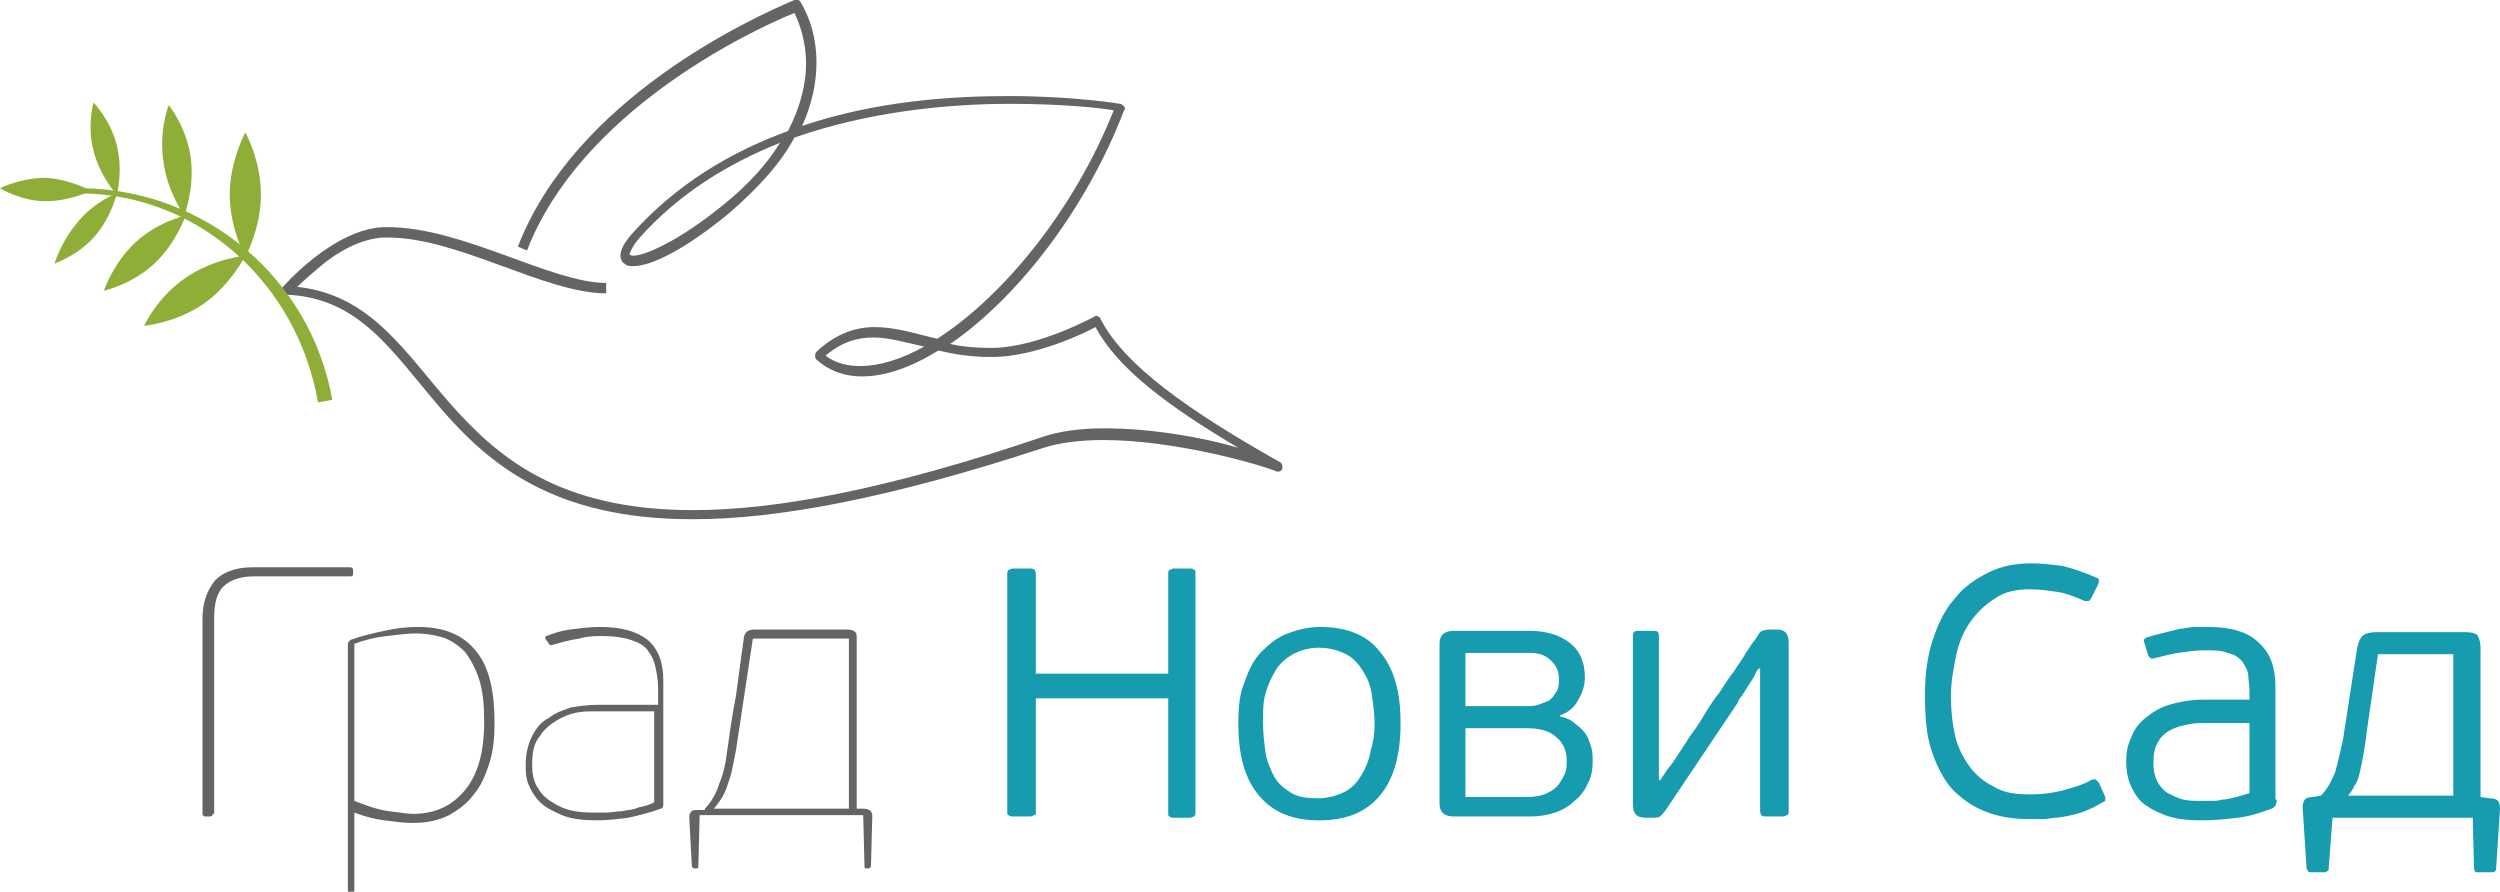
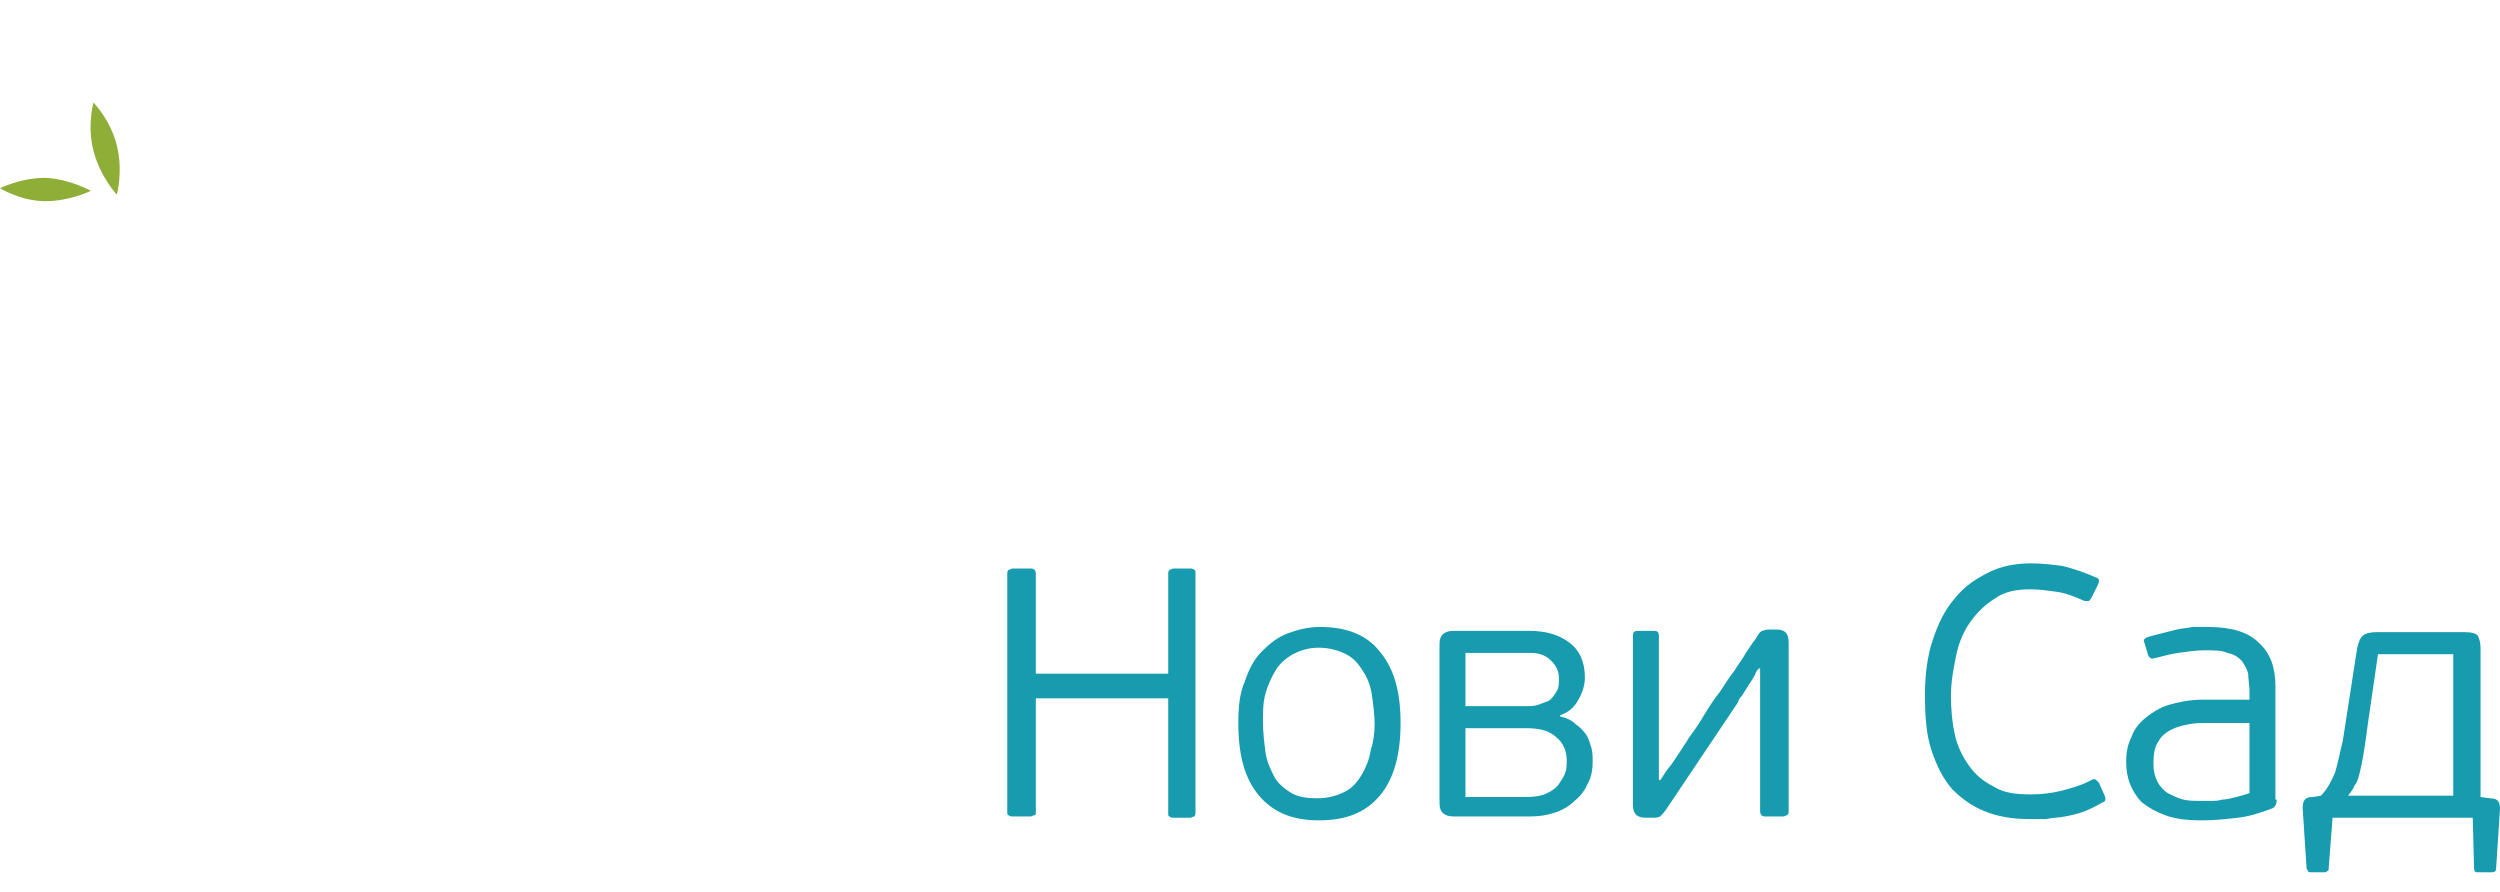
<svg xmlns="http://www.w3.org/2000/svg" xml:space="preserve" id="Layer_2_00000148632462854707802910000003361345642983092922_" x="0" y="0" version="1.1" viewBox="0 0 192.6 68.7">
  <style>.st0{fill:#636465}.st1{fill:#179baf}.st2{fill:#8eae38}</style>
-   <path d="M16.4 62.7c0 .1-.1.2-.2.2h-.4c-.1 0-.2-.1-.2-.2v-15c0-1.2.3-2.1.9-2.9.6-.7 1.6-1.1 3-1.1H27c.1 0 .2.1.2.2v.3c0 .1 0 .2-.2.2h-7.4c-1.1 0-1.9.3-2.4.8s-.7 1.3-.7 2.4v15.1h-.1zM36.7 50.2c-1-1.3-2.5-1.9-4.5-1.9-.9 0-1.7.1-2.6.3-.9.2-1.8.4-2.6.7-.1.1-.2.2-.2.3v19c0 .1 0 .1.1.1h.3c.1 0 .1 0 .1-.1v-6c.8.3 1.5.5 2.3.6.8.1 1.5.2 2.2.2 1.1 0 2-.2 2.8-.6.7-.4 1.4-.9 1.9-1.6.6-.7.9-1.5 1.2-2.4.3-.9.4-2 .4-3.1 0-2.4-.4-4.3-1.4-5.5zm-.9 10.7c-1 1.2-2.3 1.8-4 1.8-.4 0-.9-.1-1.8-.2-.8-.1-1.7-.4-2.7-.8V49.6c.8-.3 1.6-.5 2.5-.6.9-.1 1.6-.2 2.2-.2.7 0 1.4.1 2.1.3.6.2 1.2.6 1.7 1.1.4.5.8 1.2 1.1 2.1.3.9.4 2 .4 3.3 0 2.4-.5 4.1-1.5 5.3zM49.9 49.3c-.9-.7-2.1-1-3.7-1-.8 0-1.5.1-2.3.2-.7.1-1.3.3-1.8.5-.1 0-.1.1-.1.2l.3.4c0 .1.1.1.2.1.7-.2 1.4-.4 2.1-.5.7-.2 1.3-.2 1.8-.2.9 0 1.6.1 2.2.3.6.2 1 .4 1.3.8.3.4.5.8.6 1.3s.2 1 .2 1.6v1.3H46c-.7 0-1.4.1-2 .2-.6.2-1.2.4-1.7.8-.6.3-1 .8-1.3 1.4-.3.6-.5 1.3-.5 2.2 0 .5 0 1 .2 1.5s.5 1 .9 1.4c.4.4 1 .7 1.7 1s1.6.4 2.7.4c.8 0 1.6-.1 2.4-.2.9-.2 1.7-.4 2.5-.7.1 0 .2-.1.2-.3v-9.6c0-1.4-.4-2.4-1.2-3.1zm.5 12.5c-.3.2-.7.3-1.2.4-.4.2-.9.2-1.3.3-.4 0-.8.1-1.2.1h-.8c-.5 0-1 0-1.6-.1-.6-.1-1.1-.3-1.6-.6s-.9-.6-1.2-1.1c-.3-.4-.5-1-.5-1.8 0-1 .1-1.7.6-2.3.3-.5.8-.9 1.3-1.2s1-.5 1.5-.6c.6-.1 1-.1 1.3-.1h4.7v7zM67.1 62.5c-.1-.1-.3-.2-.6-.2H66V49.2c0-.2 0-.4-.1-.5-.1-.1-.3-.2-.6-.2h-7.2c-.3 0-.5.1-.6.2-.1.1-.2.3-.2.5-.2 1.4-.4 2.9-.6 4.4-.3 1.5-.5 3-.7 4.4-.1.9-.3 1.7-.6 2.4-.2.7-.6 1.4-1.1 1.9v.1h-.5c-.3 0-.5 0-.6.2-.1.1-.1.3-.1.4l.2 3.7c0 .1.1.2.2.2h.2c.1 0 .1-.1.1-.2l.1-3.9h12.6l.1 3.9c0 .1 0 .2.1.2h.2c.1 0 .2-.1.2-.2l.1-3.8c0-.1 0-.2-.1-.4zm-1.7-.2H55c.5-.6.9-1.2 1.1-2 .3-.7.4-1.6.6-2.5l1.3-8.6h7.4v13.1z" class="st0" />
  <path d="M79.7 62.8c-.1 0-.2.1-.3.1H78c-.1 0-.2 0-.3-.1-.1 0-.1-.1-.1-.3V44.2c0-.1 0-.2.1-.3.1 0 .2-.1.3-.1h1.4c.1 0 .2 0 .3.1 0 0 .1.1.1.3v7.7H90v-7.7c0-.1 0-.2.1-.3.1 0 .2-.1.3-.1h1.3c.1 0 .2 0 .3.1.1 0 .1.1.1.3v18.4c0 .1 0 .2-.1.3-.1 0-.2.1-.3.1h-1.3c-.1 0-.2 0-.3-.1-.1 0-.1-.1-.1-.3v-8.8H79.8v8.8c0 .1 0 .2-.1.2zM106.3 50.2c-1-1.3-2.6-1.9-4.6-1.9-.9 0-1.7.2-2.5.5s-1.4.8-2 1.4c-.6.6-1 1.4-1.3 2.3-.4.9-.5 2-.5 3.2 0 2.5.5 4.3 1.6 5.6 1.1 1.3 2.6 1.9 4.6 1.9 2.1 0 3.6-.6 4.7-1.9 1.1-1.3 1.6-3.2 1.6-5.6 0-2.4-.5-4.2-1.6-5.5zm-.7 7.6c-.1.7-.4 1.4-.7 1.9-.3.5-.7 1-1.3 1.3-.6.3-1.3.5-2.1.5s-1.5-.1-2-.4c-.5-.3-1-.7-1.3-1.2-.3-.6-.6-1.2-.7-1.9-.1-.8-.2-1.5-.2-2.4 0-.8 0-1.5.2-2.2.2-.7.5-1.3.8-1.8.3-.5.8-.9 1.3-1.2.6-.3 1.2-.5 2-.5s1.5.2 2.1.5c.6.3 1 .8 1.3 1.3.4.6.6 1.2.7 1.9.1.7.2 1.5.2 2.2s-.1 1.4-.3 2zM122.6 57.6c-.1-.3-.2-.7-.4-1-.2-.3-.5-.6-.8-.8-.3-.3-.7-.5-1.2-.6v-.1c.6-.2 1.1-.6 1.4-1.2.3-.5.5-1.1.5-1.7 0-1.2-.4-2.1-1.2-2.7s-1.8-.9-3.1-.9H112c-.7 0-1.1.3-1.1 1v12.3c0 .7.4 1 1.1 1h5.9c.7 0 1.3-.1 1.9-.3.6-.2 1.1-.5 1.5-.9.4-.3.8-.8 1-1.3.3-.5.4-1.1.4-1.7 0-.4 0-.7-.1-1.1zm-9.7-7.3h5c.7 0 1.2.2 1.6.6.4.4.6.8.6 1.4 0 .4 0 .7-.2 1-.2.3-.3.5-.6.7-.3.1-.5.2-.8.3-.3.1-.6.1-.8.1h-4.8v-4.1zm7.7 9.2c-.1.3-.3.6-.5.9-.2.3-.5.5-.9.7-.4.2-.9.3-1.6.3h-4.7v-5.3h4.7c1 0 1.8.2 2.3.7.5.4.8 1 .8 1.8 0 .3 0 .6-.1.9zM125.8 49c0-.3.1-.4.4-.4h1.2c.3 0 .4.1.4.4v11.1h.1c.1-.1.2-.3.4-.6s.4-.5.6-.8l.6-.9c.2-.3.3-.5.4-.6.1-.2.3-.5.6-.9s.6-.9.9-1.4c.3-.5.7-1.1 1.1-1.6.4-.6.7-1.1 1.1-1.6.3-.5.7-1 .9-1.4.3-.4.5-.8.7-1 .2-.3.3-.5.4-.6.1-.1.4-.2.7-.2h.6c.6 0 .9.3.9 1v13c0 .1 0 .2-.1.3-.1 0-.2.1-.3.1H136c-.1 0-.2 0-.3-.1 0 0-.1-.1-.1-.3v-11h-.1c-.1.1-.2.2-.3.5-.1.2-.3.5-.5.8s-.3.5-.5.8c-.2.2-.3.4-.3.5l-5.5 8.2c-.2.3-.4.5-.5.6-.2.1-.4.1-.6.1h-.5c-.7 0-1-.3-1-1V49zM156.5 61.2c.8 0 1.6-.1 2.4-.3.7-.2 1.5-.4 2.2-.8.2-.1.3-.1.4 0l.2.2.4.9c.1.2.1.3.1.4 0 .1-.1.2-.2.2-.5.3-.9.5-1.4.7s-1 .3-1.5.4c-.5.1-1 .1-1.5.2h-1.3c-1.3 0-2.4-.2-3.4-.6-1-.4-1.8-1-2.5-1.7-.7-.8-1.2-1.8-1.6-3-.4-1.2-.5-2.6-.5-4.3 0-1.6.2-3 .6-4.2.4-1.2.9-2.3 1.7-3.2.7-.9 1.6-1.5 2.6-2s2.1-.7 3.3-.7c.8 0 1.6.1 2.4.2.8.2 1.7.5 2.6.9.1 0 .2.1.2.2s0 .2-.1.4l-.5 1c-.1.1-.1.2-.2.2h-.3c-.7-.3-1.4-.6-2.1-.7-.7-.1-1.4-.2-2.1-.2-1.1 0-2 .2-2.7.7-.8.5-1.4 1.1-1.9 1.8s-.9 1.6-1.1 2.6c-.2 1-.4 2-.4 3.1s.1 2.1.3 3 .6 1.7 1.1 2.4 1.1 1.2 1.9 1.6c.8.5 1.7.6 2.9.6zM175.3 61.6v-8.7c0-1.5-.4-2.6-1.3-3.4-.8-.8-2.1-1.2-3.9-1.2h-1.2c-.4.1-.8.1-1.2.2l-1.2.3c-.4.1-.8.2-1.1.3-.2.1-.3.2-.2.4l.3 1c.1.1.1.2.2.2.1.1.2 0 .3 0 .5-.1 1.1-.3 1.8-.4.7-.1 1.4-.2 2-.2.8 0 1.4 0 1.8.2.5.1.8.3 1.1.6.2.3.4.6.5 1 0 .4.1.9.1 1.3v.7h-3.6c-1 0-1.9.2-2.6.4-.7.2-1.3.6-1.8 1s-.9.9-1.1 1.5c-.3.6-.4 1.2-.4 1.9 0 .6.1 1.2.3 1.7.2.5.5 1 .9 1.4.5.4 1 .7 1.8 1s1.7.4 2.9.4c.9 0 1.8-.1 2.7-.2.9-.1 1.8-.4 2.6-.7.3-.1.4-.4.4-.7h-.1zm-2-.5c-.3.1-.6.2-1 .3-.4.1-.8.2-1.1.2-.3.1-.6.1-.9.1h-.7c-.5 0-1 0-1.4-.1-.4-.1-.8-.3-1.2-.5-.3-.2-.6-.5-.8-.9-.2-.4-.3-.8-.3-1.4 0-.7.1-1.3.4-1.7.2-.4.6-.7 1-.9s.8-.3 1.3-.4.9-.1 1.2-.1h3.5v5.4zM192.5 61.8c-.1-.2-.3-.3-.7-.3l-.7-.1V49.9c0-.4-.1-.7-.2-.9-.1-.2-.5-.3-1-.3h-6.8c-.5 0-.9.1-1.1.3-.2.2-.3.5-.4.9l-1.1 7.1c-.2.9-.4 1.8-.6 2.5-.3.7-.6 1.3-1.1 1.8l-.6.1c-.4 0-.6.1-.7.3-.1.2-.1.4-.1.6l.3 4.6c.1.2.1.3.3.3h1.1c.1 0 .1 0 .2-.1.1 0 .1-.1.1-.2l.3-3.9h10.8l.1 3.9c0 .2.1.3.2.3h1.2c.2 0 .3-.1.3-.3l.3-4.6c0-.1 0-.3-.1-.5zm-3.5-.5h-8.1c.2-.3.4-.5.5-.8.2-.2.3-.6.4-1 .1-.4.2-.9.3-1.5.1-.6.2-1.3.3-2.1l.8-5.5h5.8v10.9z" class="st1" />
-   <path d="M33.9 31.4c-3.7-4.3-6.2-8.5-11.9-8.7-.1 0-.3-.1-.3-.2-.1-.1 0-.3.1-.4 0 0 3.8-4.4 7.7-4.6h.4c5.7 0 12.6 4.3 16.8 4.3v.8c-4.7 0-11.4-4.3-16.8-4.3h-.4c-1.7.1-3.5 1.1-4.8 2.2-.7.6-1.4 1.2-1.8 1.6 5.6.6 8.2 4.9 11.7 8.9 3.7 4.2 8.4 8.3 18.8 8.3 6.4 0 15-1.6 26.8-5.6 1.4-.5 3.1-.7 4.9-.7 3.6 0 7.6.7 10.3 1.5-5.4-3.2-9.3-6.1-11-9.3-1.1.6-4.6 2.2-7.7 2.3h-.4c-1.5 0-2.8-.2-4-.5-2.1 1.3-4.1 2-5.9 2-1.3 0-2.5-.4-3.5-1.3-.1-.1-.1-.2-.1-.3 0-.1 0-.2.1-.3 1.5-1.4 3-1.9 4.5-1.9 1.6 0 3.1.5 4.8.9 5-3.2 10.5-9.8 13.6-17.6-1.1-.2-4.1-.5-8-.5-4.8 0-10.9.6-16.6 2.6-1 1.9-2.7 3.8-5 5.8-3.4 2.8-6 4.1-7.4 4.1-.3 0-.5 0-.7-.2-.2-.1-.3-.4-.3-.6 0-.5.3-1 .9-1.7 3.4-3.8 7.6-6.3 12-7.9 1-1.9 1.4-3.7 1.4-5.2S61.7 2 61.2 1c-3.7 1.5-16.5 7.7-20.6 18.3l-.7-.3c4.4-11.4 18-17.6 21.3-19 .2-.1.4 0 .5.2.7 1.2 1.2 2.7 1.2 4.6 0 1.5-.3 3.1-1.1 4.9 5.6-1.9 11.4-2.3 15.9-2.3 5.1 0 8.6.6 8.6.6.1 0 .2.1.3.2.1.1.1.2 0 .3-3 7.8-8.3 14.5-13.4 18 .9.2 1.9.3 3 .3h.4c3.5-.1 7.7-2.4 7.7-2.4.1-.1.2-.1.3 0 .1 0 .2.1.2.2 1.8 3.5 6.7 7 13.8 11 .2.1.2.3.2.5-.1.2-.3.3-.5.2-1.5-.6-7.9-2.4-13.3-2.4-1.7 0-3.4.2-4.6.6-11.9 3.9-20.5 5.5-27 5.5h-.1c-10.7 0-15.7-4.3-19.4-8.6zm32.4-3.2c1.4 0 3.1-.5 4.9-1.5-1.4-.3-2.7-.7-3.9-.7-1.2 0-2.4.3-3.7 1.4.8.6 1.7.8 2.7.8zM55.7 15.8c2-1.6 3.4-3.2 4.4-4.8-4 1.6-7.8 3.9-10.9 7.4-.5.6-.7 1.1-.7 1.2 0 0 .1.1.3.1.9 0 3.6-1.2 6.9-3.9z" class="st0" />
-   <path d="M6.3 14.5c9.4.1 17.6 6.8 19.3 16.3l-1.1.2c-1.6-9.2-9.2-16-18.2-16.1v-.4z" class="st2" />
-   <path d="M14.3 21.4c2.2-1.5 4.6-1.7 4.6-1.7s-1.1 2.2-3.2 3.7c-2.2 1.5-4.6 1.7-4.6 1.7s1-2.2 3.2-3.7z" class="st2" />
-   <path d="M17.7 15c0-2.6 1.2-4.8 1.2-4.8s1.2 2.1 1.2 4.8c0 2.6-1.2 4.8-1.2 4.8s-1.2-2.2-1.2-4.8zm-7.3 3.7c1.7-1.6 3.9-2.1 3.9-2.1s-.7 2.1-2.4 3.7S8 22.4 8 22.4s.7-2.1 2.4-3.7zm2.2-6.2c-.4-2.4.4-4.4.4-4.4s1.4 1.7 1.7 4.1c.3 2.3-.5 4.4-.5 4.4s-1.3-1.8-1.6-4.1zM6 17.1c1.3-1.6 3-2.2 3-2.2s-.4 1.8-1.7 3.3-3.1 2.1-3.1 2.1.5-1.7 1.8-3.2z" class="st2" />
  <path d="M7.2 11.6c-.5-1.9 0-3.7 0-3.7S8.5 9.2 9 11.2 9 15 9 15s-1.3-1.4-1.8-3.4zM3.5 13.7c1.9.1 3.5 1 3.5 1s-1.6.8-3.5.8-3.5-1-3.5-1 1.6-.8 3.5-.8z" class="st2" />
</svg>